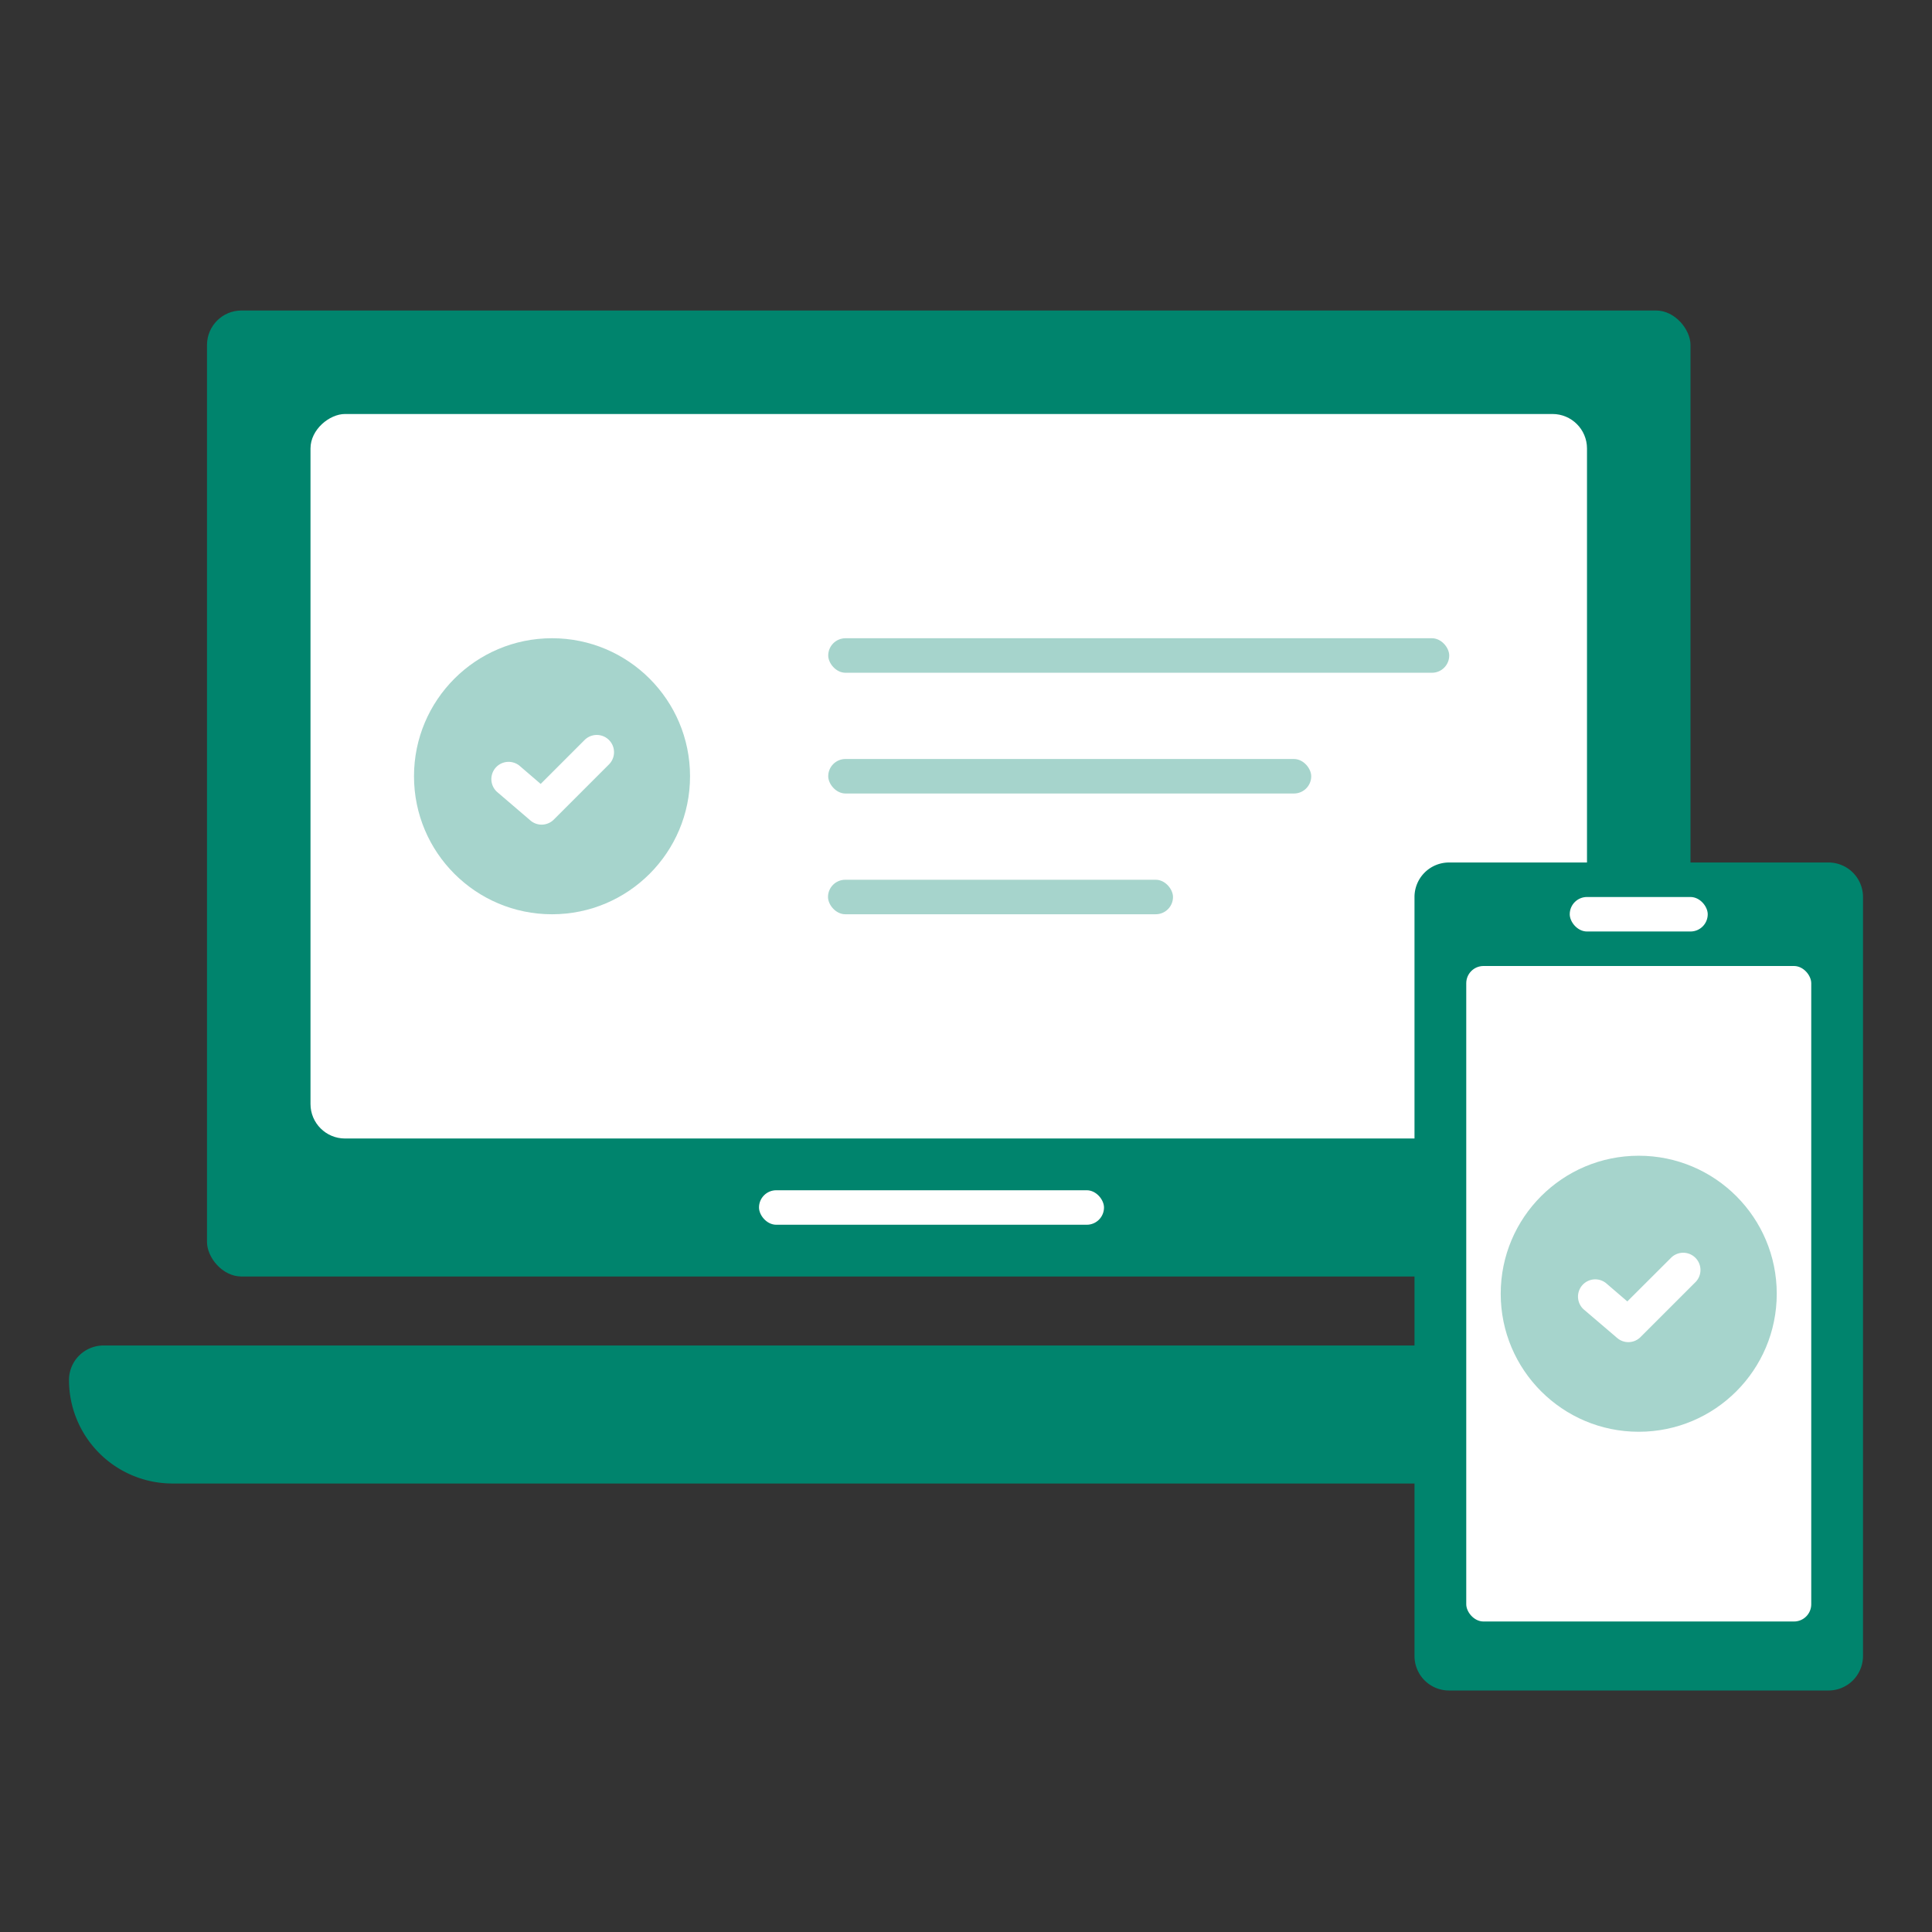
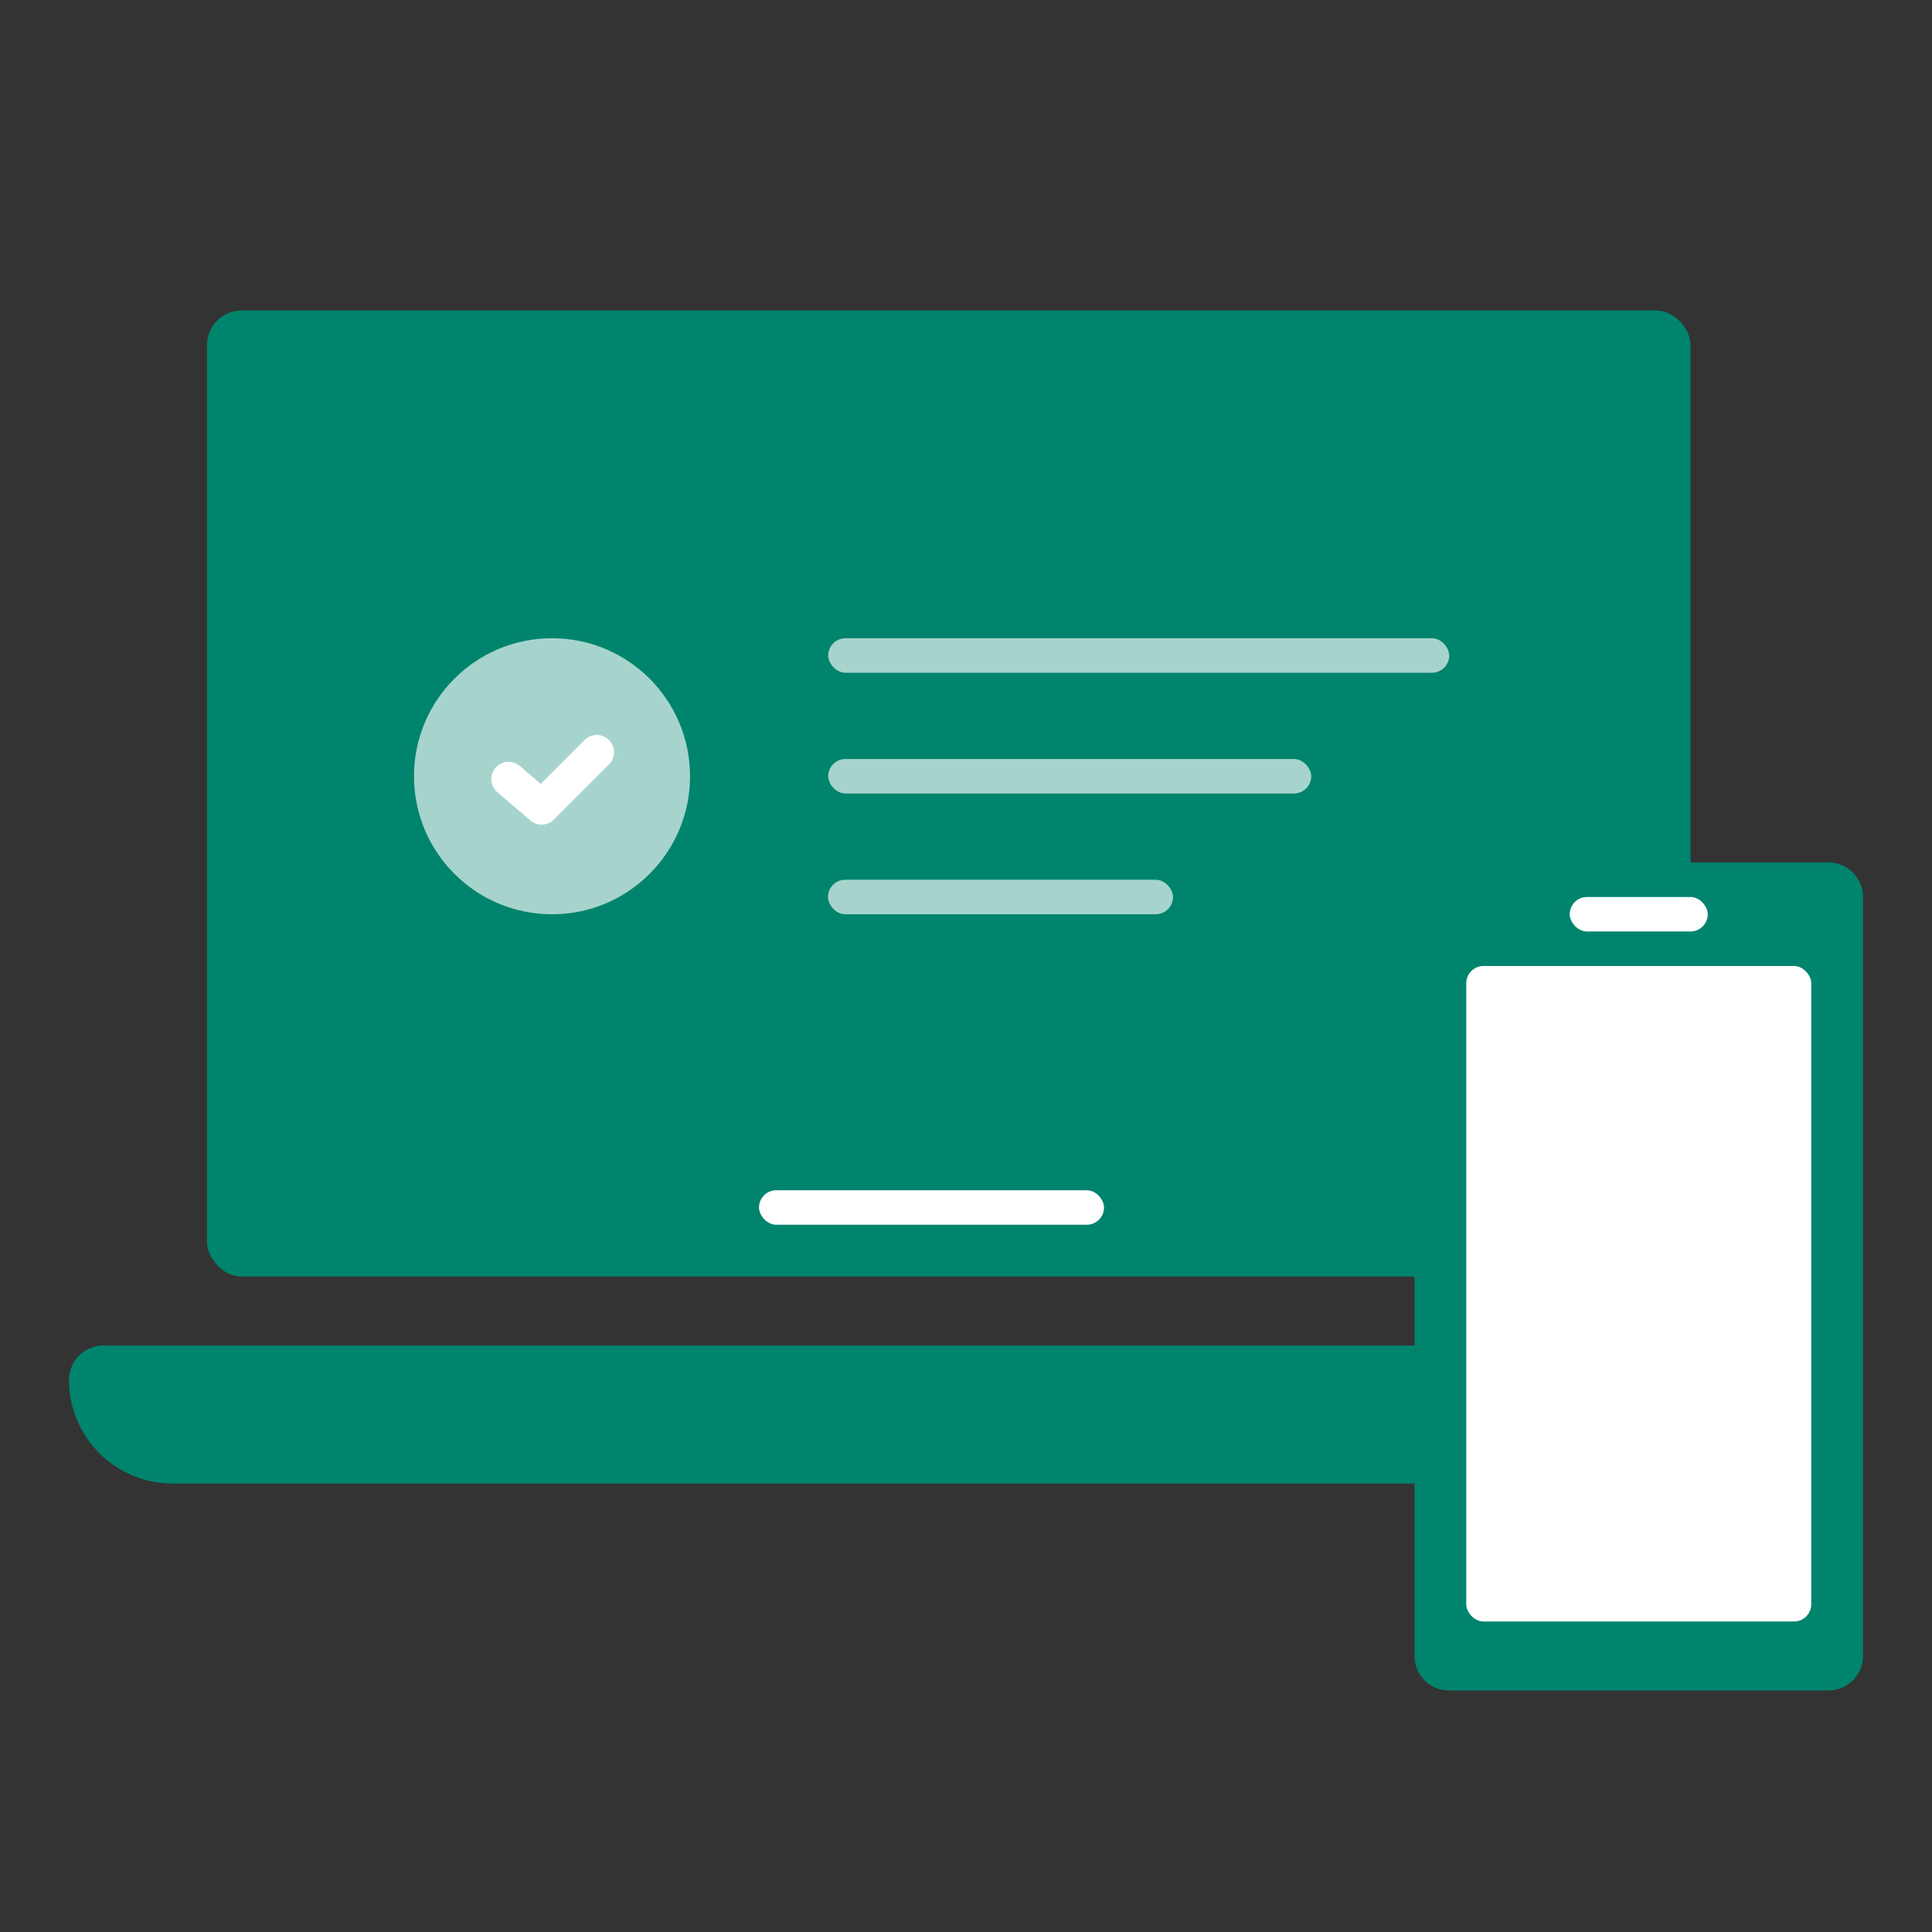
<svg xmlns="http://www.w3.org/2000/svg" id="icn-028_device" width="112" height="112" viewBox="0 0 112 112">
  <rect x="0" y="0" width="112" height="112" fill="#333333" stroke="none" />
  <g id="グループ_30233" data-name="グループ 30233">
    <rect id="長方形_26296" data-name="長方形 26296" width="112" height="112" fill="none" />
    <g id="グループ_30444" data-name="グループ 30444">
      <g id="グループ_30132" data-name="グループ 30132">
        <rect id="長方形_26290" data-name="長方形 26290" width="86" height="56" rx="2" transform="translate(12 18)" fill="#00846d" />
-         <rect id="長方形_26291" data-name="長方形 26291" width="42" height="74" rx="2" transform="translate(92 24) rotate(90)" fill="#fff" />
        <path id="パス_42381" data-name="パス 42381" d="M95,86H10a6,6,0,0,1-6-6H4a2,2,0,0,1,2-2H99a2,2,0,0,1,2,2h0A6,6,0,0,1,95,86Z" fill="#00846d" />
        <g id="グループ_30130" data-name="グループ 30130">
          <circle id="楕円形_3005" data-name="楕円形 3005" cx="8.001" cy="8.001" r="8.001" transform="translate(24 36.999)" fill="#a6d4cc" />
          <g id="グループ_30129" data-name="グループ 30129">
            <path id="パス_42382" data-name="パス 42382" d="M31.4,47.805a.992.992,0,0,1-.651-.241L28.806,45.9a1,1,0,0,1,1.3-1.518l1.238,1.063L33.9,42.888A1,1,0,0,1,35.316,44.3l-3.21,3.21A1,1,0,0,1,31.4,47.805Z" fill="#fff" />
          </g>
        </g>
        <g id="グループ_30131" data-name="グループ 30131">
          <rect id="長方形_26292" data-name="長方形 26292" width="36" height="2" rx="1" transform="translate(48.013 37)" fill="#a6d4cc" />
          <rect id="長方形_26293" data-name="長方形 26293" width="28" height="2" rx="1" transform="translate(48.013 44)" fill="#a6d4cc" />
          <rect id="長方形_26294" data-name="長方形 26294" width="20" height="2" rx="1" transform="translate(48 51)" fill="#a6d4cc" />
        </g>
        <rect id="長方形_26295" data-name="長方形 26295" width="20" height="2" rx="1" transform="translate(44 69)" fill="#fff" />
      </g>
      <g id="グループ_30135" data-name="グループ 30135">
        <path id="パス_42383" data-name="パス 42383" d="M84,98h22a2,2,0,0,0,2-2V52a2,2,0,0,0-2-2H84a2,2,0,0,0-2,2V96A2,2,0,0,0,84,98Z" fill="#00846d" />
        <rect id="長方形_26297" data-name="長方形 26297" width="20" height="38" rx="1" transform="translate(85 56)" fill="#fff" />
        <g id="グループ_30134" data-name="グループ 30134">
-           <circle id="楕円形_3006" data-name="楕円形 3006" cx="8.001" cy="8.001" r="8.001" transform="translate(86.998 66.999)" fill="#a6d4cc" />
          <g id="グループ_30133" data-name="グループ 30133">
            <path id="パス_42384" data-name="パス 42384" d="M94.4,77.805a.994.994,0,0,1-.651-.241L91.8,75.9a1,1,0,0,1,1.3-1.518l1.238,1.063L96.9,72.888A1,1,0,0,1,98.314,74.3l-3.21,3.21A.994.994,0,0,1,94.4,77.805Z" fill="#fff" />
          </g>
        </g>
        <rect id="長方形_26298" data-name="長方形 26298" width="8" height="2" rx="1" transform="translate(90.999 52)" fill="#fff" />
      </g>
    </g>
  </g>
</svg>